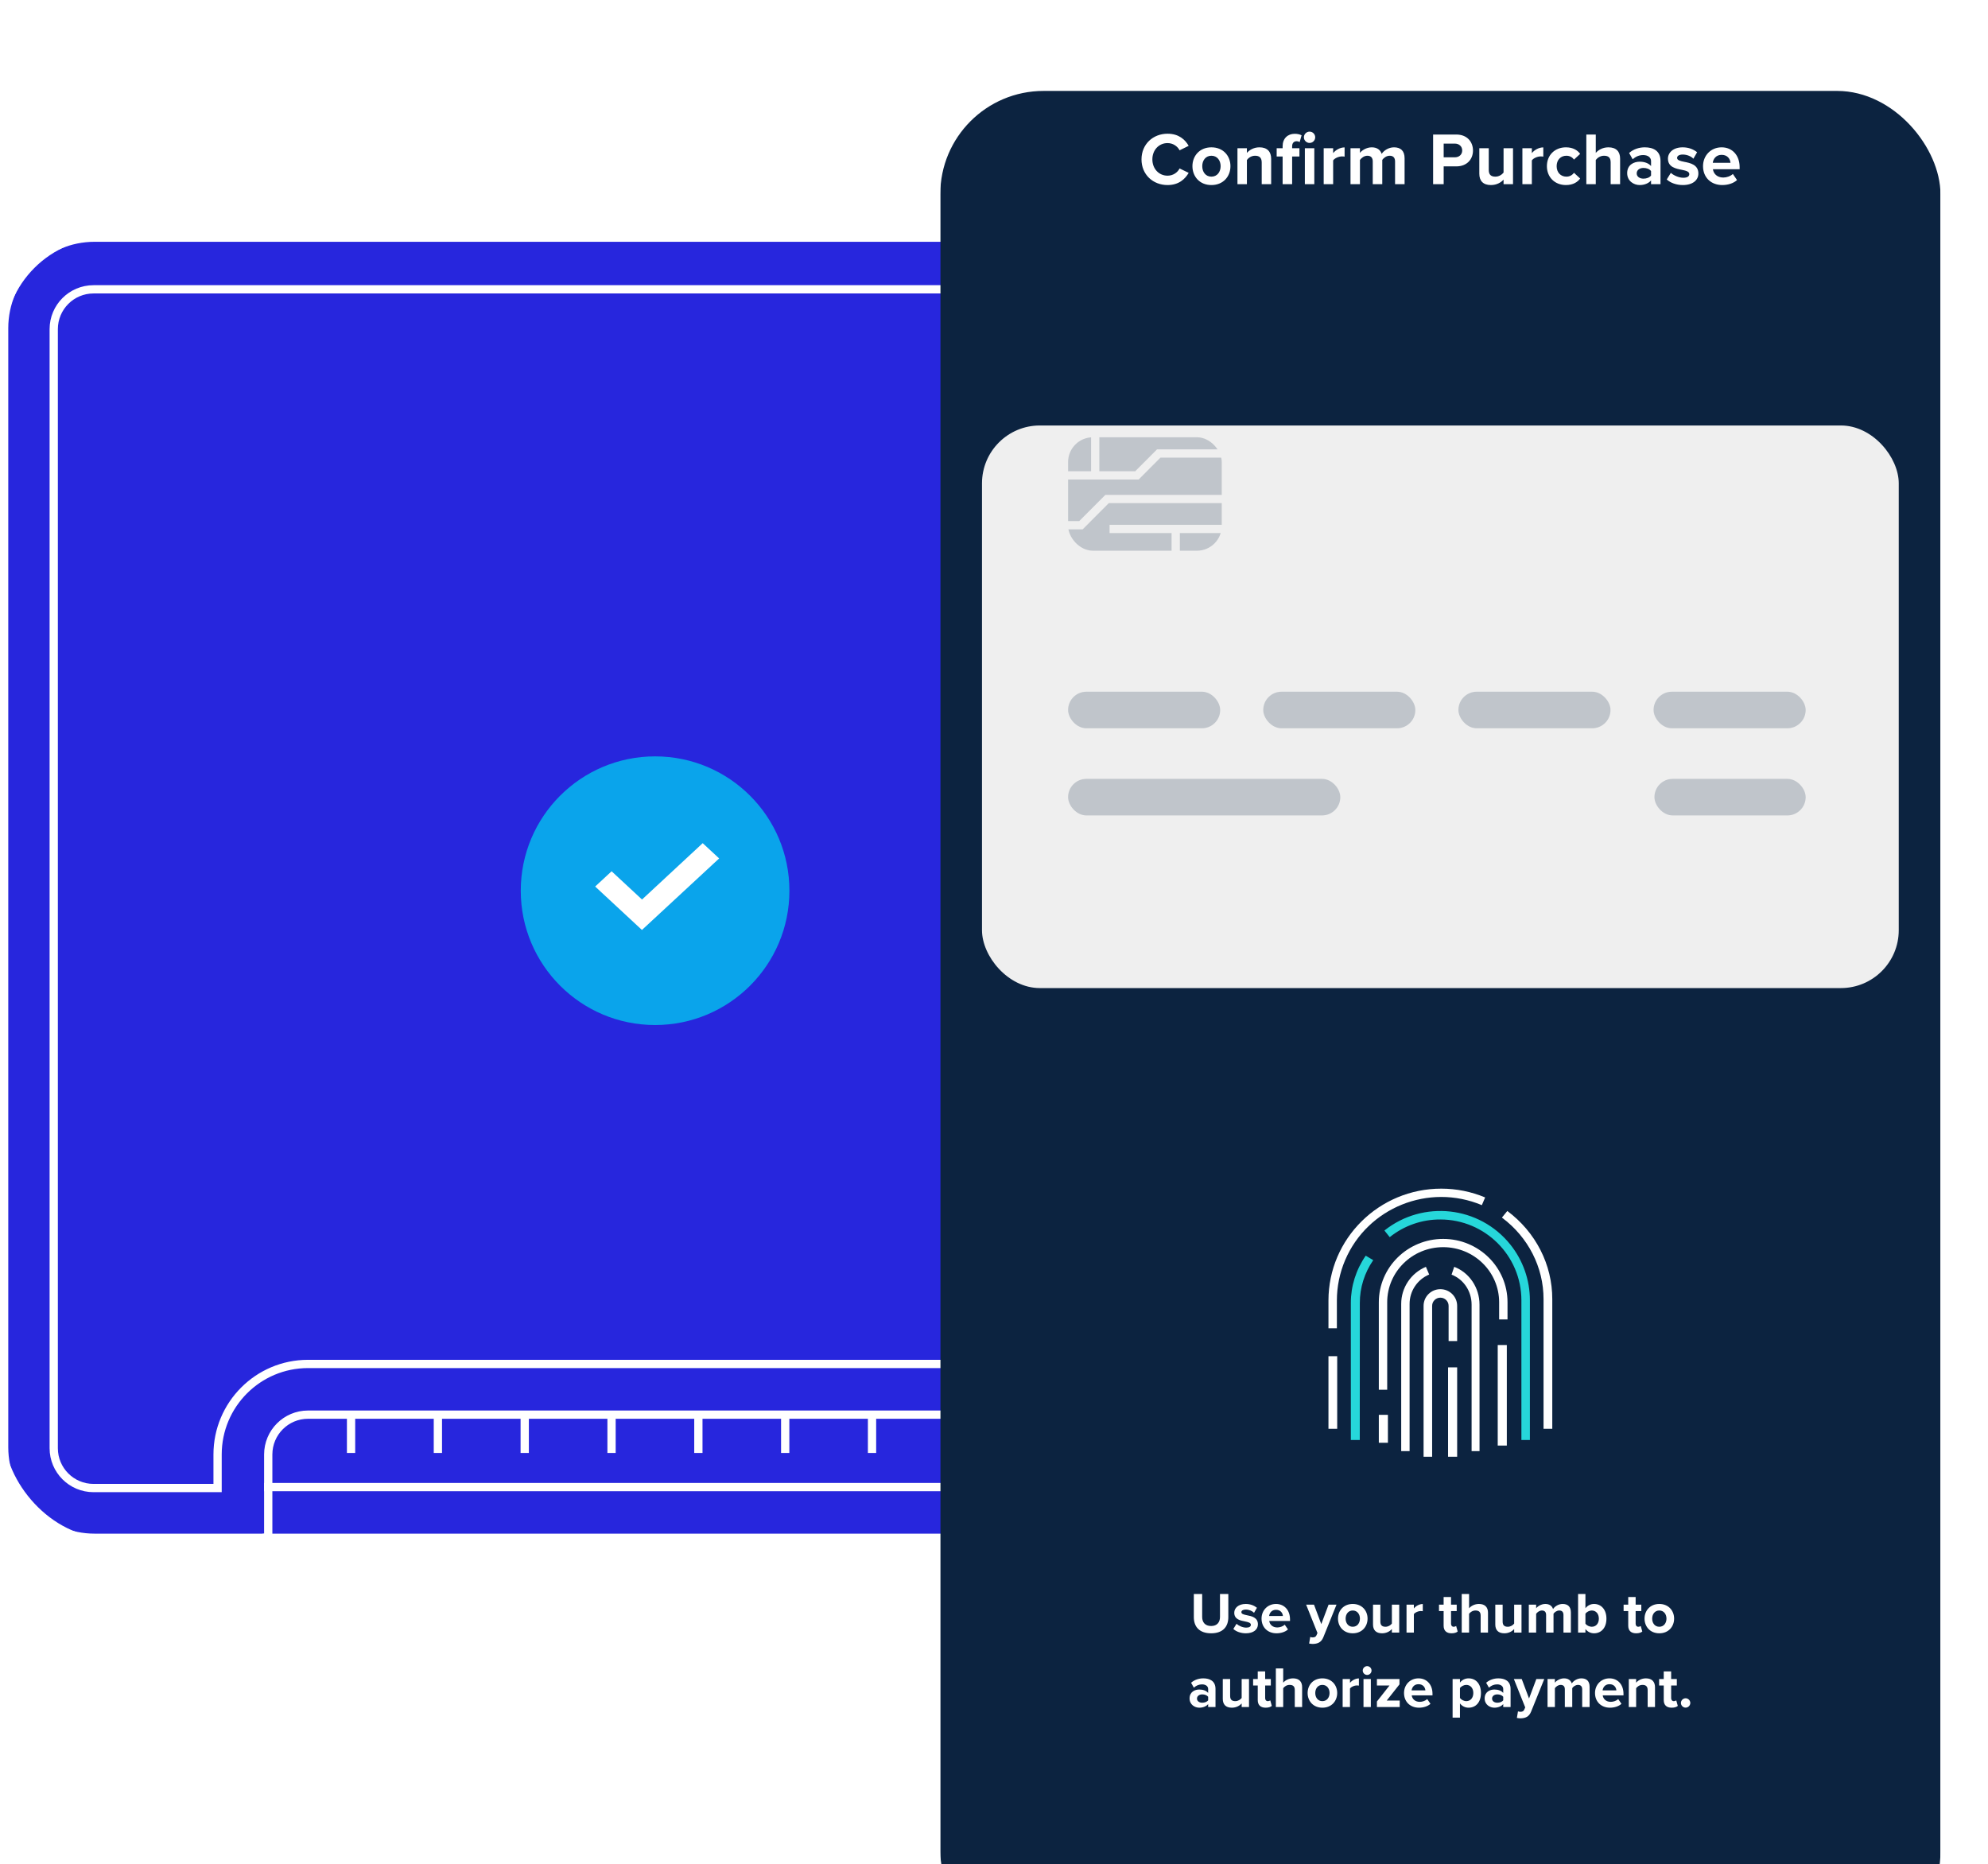
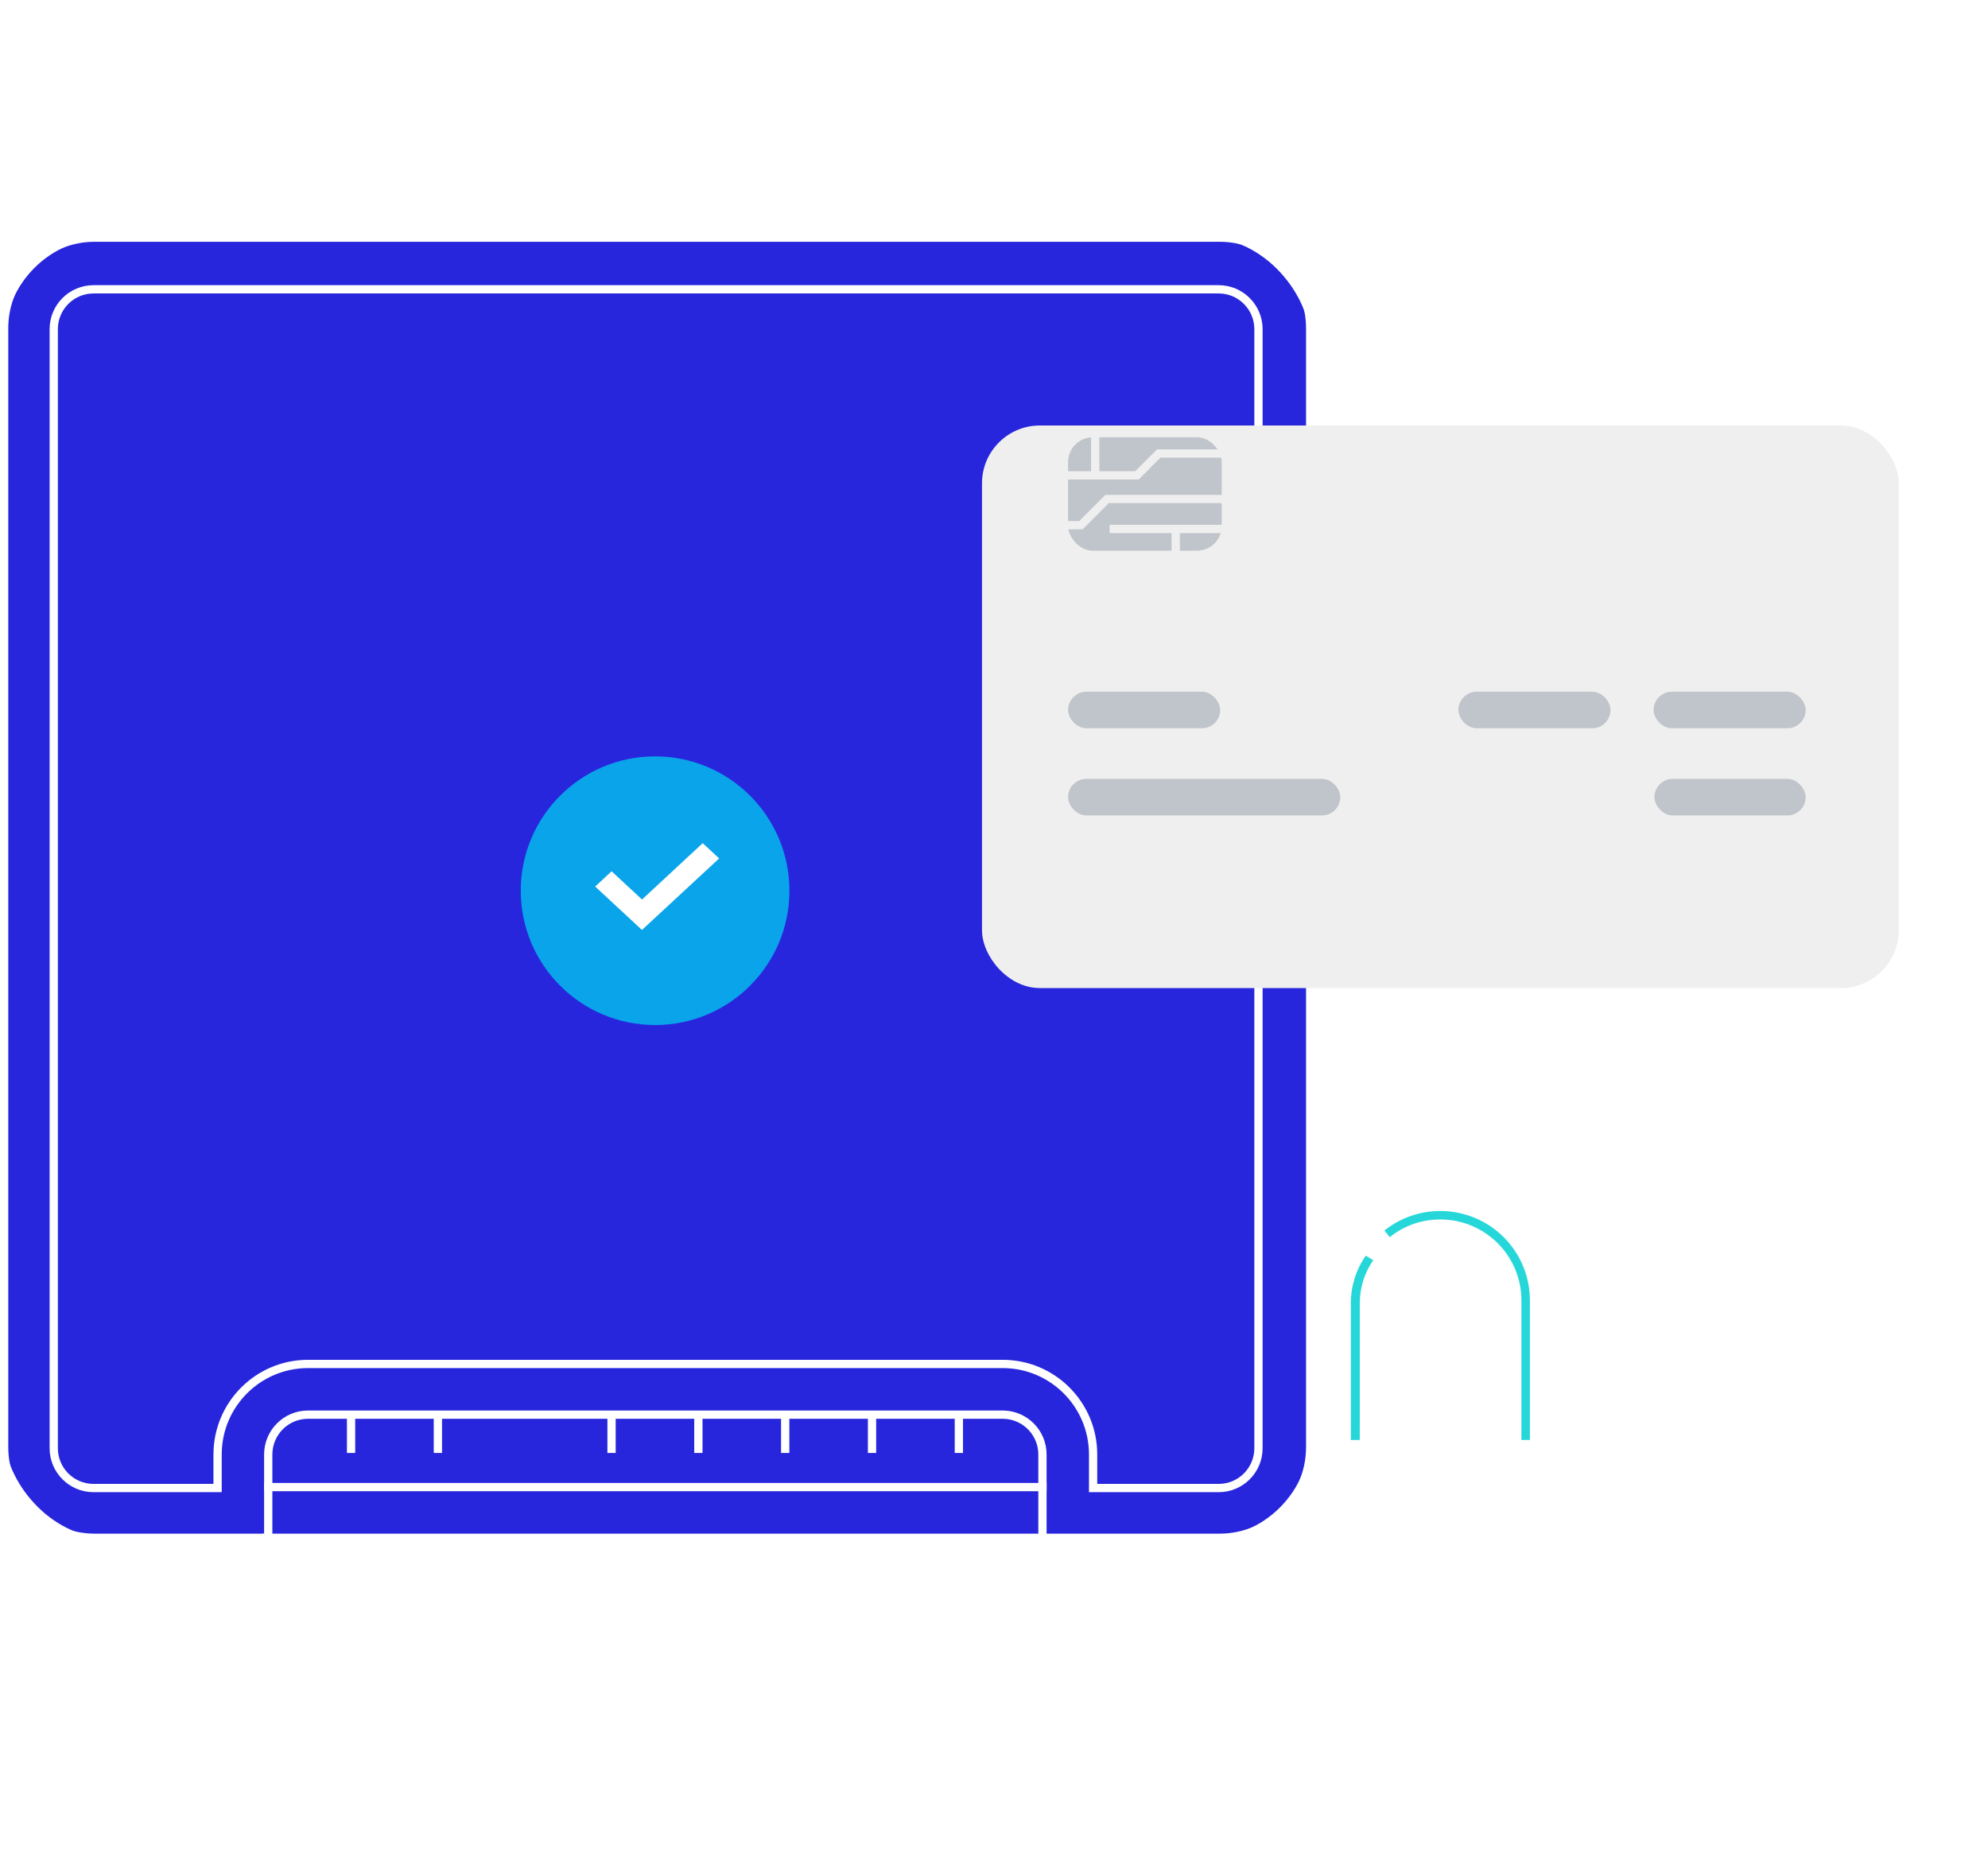
<svg xmlns="http://www.w3.org/2000/svg" width="481" height="451" viewBox="0 0 481 451" fill="none">
  <rect x="1" y="57.5" width="316" height="314.558" rx="25" fill="#2726DD" />
  <path d="M64.9 372.058V373.058H65.9V372.058H64.9ZM242.596 342.267L242.608 341.267H242.596V342.267ZM242.848 342.27L242.874 341.271L242.861 341.271L242.848 342.27ZM252.224 359.791L253.224 359.791V359.791H252.224ZM252.224 360.024L251.224 360.024V360.024H252.224ZM252.224 372.058H251.224V373.058H252.224V372.058ZM264.479 360.024H263.479V361.024H264.479V360.024ZM52.645 360.024V361.024H53.645V360.024H52.645ZM295.116 58.5C306.649 58.5 316 67.859 316 79.405H318C318 66.756 307.756 56.5 295.116 56.5V58.5ZM22.884 58.5H295.116V56.5H22.884V58.5ZM2 79.405C2 67.859 11.351 58.5 22.884 58.5V56.5C10.244 56.5 0 66.756 0 79.405H2ZM2 350.153V79.405H0V350.153H2ZM22.884 371.058C11.351 371.058 2 361.7 2 350.153H0C0 362.802 10.244 373.058 22.884 373.058V371.058ZM52.645 371.058H22.884V373.058H52.645V371.058ZM64.9 371.058H52.645V373.058H64.9V371.058ZM63.9 360.024V372.058H65.9V360.024H63.9ZM63.9 359.791V360.024H65.9V359.791H63.9ZM63.9 351.906V359.791H65.9V351.906H63.9ZM74.529 341.267C68.658 341.267 63.9 346.031 63.9 351.906H65.9C65.9 347.134 69.764 343.267 74.529 343.267V341.267ZM242.596 341.267H74.529V343.267H242.596V341.267ZM242.861 341.271L242.608 341.267L242.583 343.267L242.835 343.27L242.861 341.271ZM253.224 351.906C253.224 346.124 248.617 341.419 242.874 341.271L242.822 343.27C247.482 343.39 251.224 347.21 251.224 351.906H253.224ZM253.224 359.791V351.906H251.224V359.791H253.224ZM253.224 360.025L253.224 359.791L251.224 359.791L251.224 360.024L253.224 360.025ZM253.224 372.058V360.024H251.224V372.058H253.224ZM264.479 371.058H252.224V373.058H264.479V371.058ZM295.116 371.058H264.479V373.058H295.116V371.058ZM316 350.153C316 361.7 306.649 371.058 295.116 371.058V373.058C307.756 373.058 318 362.802 318 350.153H316ZM316 79.405V350.153H318V79.405H316ZM264.479 361.024H294.861V359.024H264.479V361.024ZM294.861 361.024C300.733 361.024 305.49 356.261 305.49 350.386H303.49C303.49 355.158 299.626 359.024 294.861 359.024V361.024ZM305.49 350.386V79.638H303.49V350.386H305.49ZM305.49 79.638C305.49 73.764 300.733 69 294.861 69V71C299.626 71 303.49 74.867 303.49 79.638H305.49ZM294.861 69H22.629V71H294.861V69ZM22.629 69C16.758 69 12 73.764 12 79.638H14C14 74.867 17.864 71 22.629 71V69ZM12 79.638V350.386H14V79.638H12ZM12 350.386C12 356.261 16.758 361.024 22.629 361.024V359.024C17.864 359.024 14 355.158 14 350.386H12ZM22.629 361.024H52.645V359.024H22.629V361.024ZM53.645 360.024V351.906H51.645V360.024H53.645ZM53.645 351.906C53.645 340.359 62.996 331 74.529 331V329C61.89 329 51.645 339.256 51.645 351.906H53.645ZM74.529 331H242.596V329H74.529V331ZM242.596 331C254.128 331 263.479 340.359 263.479 351.906H265.479C265.479 339.256 255.235 329 242.596 329V331ZM263.479 351.906V360.024H265.479V351.906H263.479Z" fill="white" />
  <path d="M64.558 372.062H251.883" stroke="white" stroke-width="2" stroke-linecap="square" />
  <path d="M64.9 359.791H252.224" stroke="white" stroke-width="2" stroke-linecap="square" />
  <path d="M84.939 351.536V342.5" stroke="white" stroke-width="2" />
  <path d="M105.947 351.536V342.5" stroke="white" stroke-width="2" />
-   <path d="M126.956 351.536V342.5" stroke="white" stroke-width="2" />
  <path d="M147.964 351.536V342.5" stroke="white" stroke-width="2" />
  <path d="M168.972 351.536V342.5" stroke="white" stroke-width="2" />
  <path d="M189.981 351.536V342.5" stroke="white" stroke-width="2" />
  <path d="M210.989 351.536V342.5" stroke="white" stroke-width="2" />
  <path d="M231.997 351.536V342.5" stroke="white" stroke-width="2" />
  <g clip-path="url(#clip0_67_10963)">
    <g filter="url(#filter0_dd_67_10963)">
-       <rect x="227.5" width="242" height="451" rx="25" fill="#0C2340" />
-     </g>
+       </g>
    <path fill-rule="evenodd" clip-rule="evenodd" d="M375.577 345.692H373.463V314.339C373.477 306.62 369.763 299.327 363.392 294.589L364.696 292.991C371.581 298.114 375.598 305.996 375.577 314.339V345.692Z" fill="white" />
    <path fill-rule="evenodd" clip-rule="evenodd" d="M323.46 321.369H321.423V314.634C321.437 299.68 333.674 287.57 348.75 287.586C352.384 287.59 355.983 288.313 359.331 289.714L358.536 291.579C345.688 286.196 330.876 292.161 325.45 304.901C324.139 307.985 323.46 311.299 323.46 314.647V321.369Z" fill="white" />
    <path fill-rule="evenodd" clip-rule="evenodd" d="M321.423 328.125H323.538V345.692H321.423V328.125Z" fill="white" />
    <path fill-rule="evenodd" clip-rule="evenodd" d="M370.162 348.395H368.105V314.592C368.091 303.8 359.315 295.056 348.489 295.045C344.032 295.026 339.713 296.537 336.244 299.323L334.962 297.717C344.314 290.27 357.951 291.79 365.424 301.112C368.489 304.939 370.162 309.693 370.162 314.592V348.395Z" fill="#26D7DA" />
    <path fill-rule="evenodd" clip-rule="evenodd" d="M328.999 348.395H326.838V315.208C326.838 311.163 328.091 307.204 330.439 303.802L332.254 304.889C330.137 307.973 329.006 311.56 329.013 315.222L328.999 348.395Z" fill="#26D7DA" />
    <path fill-rule="evenodd" clip-rule="evenodd" d="M362.377 325.423H364.577V349.746H362.377V325.423Z" fill="white" />
    <path fill-rule="evenodd" clip-rule="evenodd" d="M335.636 336.233H333.608V315.075C333.608 306.61 340.578 299.748 349.177 299.748C357.776 299.748 364.746 306.61 364.746 315.075V319.235H362.718V315.075C362.718 307.713 356.654 301.744 349.177 301.744C341.7 301.744 335.636 307.713 335.636 315.075V336.233Z" fill="white" />
    <path fill-rule="evenodd" clip-rule="evenodd" d="M333.608 342.314H335.808V349.071H333.608V342.314Z" fill="white" />
    <path fill-rule="evenodd" clip-rule="evenodd" d="M357.977 351.098H356.056V315.636C356.056 312.395 354.115 309.502 351.208 308.396L351.848 306.504C355.518 307.898 357.964 311.547 357.971 315.636L357.977 351.098Z" fill="white" />
    <path fill-rule="evenodd" clip-rule="evenodd" d="M341.054 351.098H339.023V315.486C339.016 311.567 341.372 308.025 345 306.504L345.792 308.364C342.915 309.57 341.047 312.379 341.054 315.486V351.098Z" fill="white" />
    <path fill-rule="evenodd" clip-rule="evenodd" d="M350.362 330.828H352.562V352.449H350.362V330.828Z" fill="white" />
    <path fill-rule="evenodd" clip-rule="evenodd" d="M346.507 352.449H344.438V315.942C344.438 313.715 346.259 311.91 348.5 311.91C350.741 311.91 352.562 313.715 352.562 315.942V324.466H350.493V315.942C350.493 314.85 349.603 313.964 348.5 313.964C347.397 313.964 346.507 314.85 346.507 315.942V352.449Z" fill="white" />
    <path d="M282.489 44.772C278.979 44.772 276.189 42.252 276.189 38.562C276.189 34.872 278.979 32.352 282.489 32.352C285.225 32.352 286.755 33.792 287.601 35.286L285.405 36.366C284.901 35.394 283.821 34.62 282.489 34.62C280.401 34.62 278.817 36.294 278.817 38.562C278.817 40.83 280.401 42.504 282.489 42.504C283.821 42.504 284.901 41.748 285.405 40.758L287.601 41.82C286.737 43.314 285.225 44.772 282.489 44.772ZM293.101 44.772C290.239 44.772 288.511 42.684 288.511 40.2C288.511 37.734 290.239 35.646 293.101 35.646C295.981 35.646 297.709 37.734 297.709 40.2C297.709 42.684 295.981 44.772 293.101 44.772ZM293.101 42.738C294.523 42.738 295.333 41.568 295.333 40.2C295.333 38.85 294.523 37.68 293.101 37.68C291.679 37.68 290.887 38.85 290.887 40.2C290.887 41.568 291.679 42.738 293.101 42.738ZM307.559 44.556H305.273V39.3C305.273 38.094 304.643 37.68 303.671 37.68C302.771 37.68 302.069 38.184 301.691 38.706V44.556H299.405V35.862H301.691V36.996C302.249 36.33 303.311 35.646 304.733 35.646C306.641 35.646 307.559 36.726 307.559 38.418V44.556ZM316.848 34.584C316.11 34.584 315.48 33.972 315.48 33.216C315.48 32.46 316.11 31.848 316.848 31.848C317.604 31.848 318.216 32.46 318.216 33.216C318.216 33.972 317.604 34.584 316.848 34.584ZM312.636 37.86V44.556H310.332V37.86H308.892V35.862H310.332V35.394C310.332 33.504 311.556 32.37 313.266 32.37C313.914 32.37 314.508 32.514 314.922 32.73L314.454 34.386C314.274 34.26 314.022 34.17 313.716 34.17C313.068 34.17 312.636 34.602 312.636 35.394V35.862H314.4V37.86H312.636ZM318 44.556H315.714V35.862H318V44.556ZM322.556 44.556H320.27V35.862H322.556V37.05C323.168 36.276 324.248 35.664 325.328 35.664V37.896C325.166 37.86 324.95 37.842 324.698 37.842C323.942 37.842 322.934 38.256 322.556 38.814V44.556ZM339.842 44.556H337.538V39.066C337.538 38.256 337.178 37.68 336.242 37.68C335.432 37.68 334.766 38.22 334.442 38.688V44.556H332.138V39.066C332.138 38.256 331.778 37.68 330.842 37.68C330.05 37.68 329.384 38.22 329.042 38.706V44.556H326.756V35.862H329.042V36.996C329.402 36.474 330.554 35.646 331.886 35.646C333.164 35.646 333.974 36.24 334.298 37.23C334.802 36.438 335.954 35.646 337.286 35.646C338.888 35.646 339.842 36.492 339.842 38.274V44.556ZM349.3 44.556H346.744V32.55H352.36C354.97 32.55 356.392 34.314 356.392 36.42C356.392 38.508 354.952 40.254 352.36 40.254H349.3V44.556ZM353.782 36.402C353.782 35.412 353.026 34.746 352.018 34.746H349.3V38.058H352.018C353.026 38.058 353.782 37.41 353.782 36.402ZM366.076 44.556H363.79V43.458C363.196 44.124 362.152 44.772 360.73 44.772C358.822 44.772 357.922 43.728 357.922 42.036V35.862H360.208V41.136C360.208 42.342 360.838 42.738 361.81 42.738C362.692 42.738 363.394 42.252 363.79 41.748V35.862H366.076V44.556ZM370.632 44.556H368.346V35.862H370.632V37.05C371.244 36.276 372.324 35.664 373.404 35.664V37.896C373.242 37.86 373.026 37.842 372.774 37.842C372.018 37.842 371.01 38.256 370.632 38.814V44.556ZM374.274 40.2C374.274 37.536 376.2 35.646 378.882 35.646C380.664 35.646 381.744 36.42 382.32 37.23L380.826 38.616C380.412 38.022 379.782 37.68 378.99 37.68C377.604 37.68 376.632 38.688 376.632 40.2C376.632 41.712 377.604 42.738 378.99 42.738C379.782 42.738 380.412 42.378 380.826 41.802L382.32 43.188C381.744 43.998 380.664 44.772 378.882 44.772C376.2 44.772 374.274 42.882 374.274 40.2ZM391.987 44.556H389.701V39.264C389.701 38.058 389.071 37.68 388.081 37.68C387.199 37.68 386.497 38.184 386.101 38.706V44.556H383.815V32.55H386.101V36.996C386.659 36.33 387.739 35.646 389.161 35.646C391.069 35.646 391.987 36.69 391.987 38.382V44.556ZM401.762 44.556H399.476V43.656C398.882 44.358 397.856 44.772 396.722 44.772C395.336 44.772 393.698 43.836 393.698 41.892C393.698 39.858 395.336 39.12 396.722 39.12C397.874 39.12 398.9 39.48 399.476 40.182V38.976C399.476 38.094 398.72 37.518 397.568 37.518C396.632 37.518 395.768 37.86 395.03 38.544L394.166 37.014C395.228 36.078 396.596 35.646 397.964 35.646C399.944 35.646 401.762 36.438 401.762 38.94V44.556ZM399.476 42.468V41.388C399.098 40.884 398.378 40.632 397.64 40.632C396.74 40.632 396.002 41.118 396.002 41.946C396.002 42.756 396.74 43.224 397.64 43.224C398.378 43.224 399.098 42.972 399.476 42.468ZM403.274 43.422L404.264 41.82C404.894 42.414 406.19 43.008 407.27 43.008C408.26 43.008 408.728 42.666 408.728 42.126C408.728 41.514 407.972 41.298 406.982 41.1C405.488 40.812 403.562 40.452 403.562 38.382C403.562 36.924 404.84 35.646 407.126 35.646C408.602 35.646 409.772 36.15 410.618 36.834L409.718 38.4C409.196 37.842 408.206 37.392 407.144 37.392C406.316 37.392 405.776 37.698 405.776 38.202C405.776 38.742 406.46 38.94 407.432 39.138C408.926 39.426 410.924 39.822 410.924 41.982C410.924 43.584 409.574 44.772 407.162 44.772C405.65 44.772 404.192 44.268 403.274 43.422ZM412.05 40.2C412.05 37.68 413.904 35.646 416.55 35.646C419.142 35.646 420.906 37.59 420.906 40.434V40.938H414.444C414.588 42.036 415.47 42.954 416.946 42.954C417.756 42.954 418.71 42.63 419.268 42.09L420.276 43.566C419.394 44.376 418.044 44.772 416.694 44.772C414.048 44.772 412.05 42.99 412.05 40.2ZM416.55 37.464C415.128 37.464 414.516 38.526 414.408 39.39H418.692C418.638 38.562 418.062 37.464 416.55 37.464Z" fill="white" />
    <path d="M288.851 391.276V385.662H290.867V391.206C290.867 392.508 291.581 393.404 293.037 393.404C294.465 393.404 295.179 392.508 295.179 391.206V385.662H297.195V391.262C297.195 393.586 295.865 395.168 293.037 395.168C290.181 395.168 288.851 393.572 288.851 391.276ZM298.406 394.118L299.176 392.872C299.666 393.334 300.674 393.796 301.514 393.796C302.284 393.796 302.648 393.53 302.648 393.11C302.648 392.634 302.06 392.466 301.29 392.312C300.128 392.088 298.63 391.808 298.63 390.198C298.63 389.064 299.624 388.07 301.402 388.07C302.55 388.07 303.46 388.462 304.118 388.994L303.418 390.212C303.012 389.778 302.242 389.428 301.416 389.428C300.772 389.428 300.352 389.666 300.352 390.058C300.352 390.478 300.884 390.632 301.64 390.786C302.802 391.01 304.356 391.318 304.356 392.998C304.356 394.244 303.306 395.168 301.43 395.168C300.254 395.168 299.12 394.776 298.406 394.118ZM305.232 391.612C305.232 389.652 306.674 388.07 308.732 388.07C310.748 388.07 312.12 389.582 312.12 391.794V392.186H307.094C307.206 393.04 307.892 393.754 309.04 393.754C309.67 393.754 310.412 393.502 310.846 393.082L311.63 394.23C310.944 394.86 309.894 395.168 308.844 395.168C306.786 395.168 305.232 393.782 305.232 391.612ZM308.732 389.484C307.626 389.484 307.15 390.31 307.066 390.982H310.398C310.356 390.338 309.908 389.484 308.732 389.484ZM316.748 397.646L317.014 396.05C317.168 396.12 317.406 396.162 317.574 396.162C318.036 396.162 318.344 396.036 318.512 395.672L318.764 395.098L316.02 388.238H317.924L319.688 392.942L321.452 388.238H323.37L320.192 396.106C319.688 397.38 318.792 397.716 317.63 397.744C317.42 397.744 316.972 397.702 316.748 397.646ZM327.3 395.168C325.074 395.168 323.73 393.544 323.73 391.612C323.73 389.694 325.074 388.07 327.3 388.07C329.54 388.07 330.884 389.694 330.884 391.612C330.884 393.544 329.54 395.168 327.3 395.168ZM327.3 393.586C328.406 393.586 329.036 392.676 329.036 391.612C329.036 390.562 328.406 389.652 327.3 389.652C326.194 389.652 325.578 390.562 325.578 391.612C325.578 392.676 326.194 393.586 327.3 393.586ZM338.545 395H336.767V394.146C336.305 394.664 335.493 395.168 334.387 395.168C332.903 395.168 332.203 394.356 332.203 393.04V388.238H333.981V392.34C333.981 393.278 334.471 393.586 335.227 393.586C335.913 393.586 336.459 393.208 336.767 392.816V388.238H338.545V395ZM342.089 395H340.311V388.238H342.089V389.162C342.565 388.56 343.405 388.084 344.245 388.084V389.82C344.119 389.792 343.951 389.778 343.755 389.778C343.167 389.778 342.383 390.1 342.089 390.534V395ZM351.206 395.168C349.96 395.168 349.288 394.524 349.288 393.32V389.792H348.168V388.238H349.288V386.39H351.08V388.238H352.452V389.792H351.08V392.844C351.08 393.264 351.304 393.586 351.696 393.586C351.962 393.586 352.214 393.488 352.312 393.39L352.69 394.734C352.424 394.972 351.948 395.168 351.206 395.168ZM360.024 395H358.246V390.884C358.246 389.946 357.756 389.652 356.986 389.652C356.3 389.652 355.754 390.044 355.446 390.45V395H353.668V385.662H355.446V389.12C355.88 388.602 356.72 388.07 357.826 388.07C359.31 388.07 360.024 388.882 360.024 390.198V395ZM368.131 395H366.353V394.146C365.891 394.664 365.079 395.168 363.973 395.168C362.489 395.168 361.789 394.356 361.789 393.04V388.238H363.567V392.34C363.567 393.278 364.057 393.586 364.813 393.586C365.499 393.586 366.045 393.208 366.353 392.816V388.238H368.131V395ZM380.075 395H378.283V390.73C378.283 390.1 378.003 389.652 377.275 389.652C376.645 389.652 376.127 390.072 375.875 390.436V395H374.083V390.73C374.083 390.1 373.803 389.652 373.075 389.652C372.459 389.652 371.941 390.072 371.675 390.45V395H369.897V388.238H371.675V389.12C371.955 388.714 372.851 388.07 373.887 388.07C374.881 388.07 375.511 388.532 375.763 389.302C376.155 388.686 377.051 388.07 378.087 388.07C379.333 388.07 380.075 388.728 380.075 390.114V395ZM383.597 395H381.819V385.662H383.597V389.106C384.129 388.42 384.885 388.07 385.683 388.07C387.405 388.07 388.679 389.414 388.679 391.626C388.679 393.88 387.391 395.168 385.683 395.168C384.871 395.168 384.129 394.804 383.597 394.146V395ZM383.597 390.436V392.83C383.891 393.264 384.549 393.586 385.123 393.586C386.159 393.586 386.845 392.802 386.845 391.626C386.845 390.45 386.159 389.652 385.123 389.652C384.549 389.652 383.891 389.988 383.597 390.436ZM395.872 395.168C394.626 395.168 393.954 394.524 393.954 393.32V389.792H392.834V388.238H393.954V386.39H395.746V388.238H397.118V389.792H395.746V392.844C395.746 393.264 395.97 393.586 396.362 393.586C396.628 393.586 396.88 393.488 396.978 393.39L397.356 394.734C397.09 394.972 396.614 395.168 395.872 395.168ZM401.47 395.168C399.244 395.168 397.9 393.544 397.9 391.612C397.9 389.694 399.244 388.07 401.47 388.07C403.71 388.07 405.054 389.694 405.054 391.612C405.054 393.544 403.71 395.168 401.47 395.168ZM401.47 393.586C402.576 393.586 403.206 392.676 403.206 391.612C403.206 390.562 402.576 389.652 401.47 389.652C400.364 389.652 399.748 390.562 399.748 391.612C399.748 392.676 400.364 393.586 401.47 393.586ZM294.093 413H292.315V412.3C291.853 412.846 291.055 413.168 290.173 413.168C289.095 413.168 287.821 412.44 287.821 410.928C287.821 409.346 289.095 408.772 290.173 408.772C291.069 408.772 291.867 409.052 292.315 409.598V408.66C292.315 407.974 291.727 407.526 290.831 407.526C290.103 407.526 289.431 407.792 288.857 408.324L288.185 407.134C289.011 406.406 290.075 406.07 291.139 406.07C292.679 406.07 294.093 406.686 294.093 408.632V413ZM292.315 411.376V410.536C292.021 410.144 291.461 409.948 290.887 409.948C290.187 409.948 289.613 410.326 289.613 410.97C289.613 411.6 290.187 411.964 290.887 411.964C291.461 411.964 292.021 411.768 292.315 411.376ZM302.199 413H300.421V412.146C299.959 412.664 299.147 413.168 298.041 413.168C296.557 413.168 295.857 412.356 295.857 411.04V406.238H297.635V410.34C297.635 411.278 298.125 411.586 298.881 411.586C299.567 411.586 300.113 411.208 300.421 410.816V406.238H302.199V413ZM306.232 413.168C304.986 413.168 304.314 412.524 304.314 411.32V407.792H303.194V406.238H304.314V404.39H306.106V406.238H307.478V407.792H306.106V410.844C306.106 411.264 306.33 411.586 306.722 411.586C306.988 411.586 307.24 411.488 307.338 411.39L307.716 412.734C307.45 412.972 306.974 413.168 306.232 413.168ZM315.051 413H313.273V408.884C313.273 407.946 312.783 407.652 312.013 407.652C311.327 407.652 310.781 408.044 310.473 408.45V413H308.695V403.662H310.473V407.12C310.907 406.602 311.747 406.07 312.853 406.07C314.337 406.07 315.051 406.882 315.051 408.198V413ZM319.952 413.168C317.726 413.168 316.382 411.544 316.382 409.612C316.382 407.694 317.726 406.07 319.952 406.07C322.192 406.07 323.536 407.694 323.536 409.612C323.536 411.544 322.192 413.168 319.952 413.168ZM319.952 411.586C321.058 411.586 321.688 410.676 321.688 409.612C321.688 408.562 321.058 407.652 319.952 407.652C318.846 407.652 318.23 408.562 318.23 409.612C318.23 410.676 318.846 411.586 319.952 411.586ZM326.633 413H324.855V406.238H326.633V407.162C327.109 406.56 327.949 406.084 328.789 406.084V407.82C328.663 407.792 328.495 407.778 328.299 407.778C327.711 407.778 326.927 408.1 326.633 408.534V413ZM330.782 405.244C330.208 405.244 329.718 404.768 329.718 404.18C329.718 403.592 330.208 403.116 330.782 403.116C331.37 403.116 331.846 403.592 331.846 404.18C331.846 404.768 331.37 405.244 330.782 405.244ZM331.678 413H329.9V406.238H331.678V413ZM338.663 413H333.147V411.67L336.199 407.792H333.147V406.238H338.607V407.526L335.513 411.446H338.663V413ZM339.706 409.612C339.706 407.652 341.148 406.07 343.206 406.07C345.222 406.07 346.594 407.582 346.594 409.794V410.186H341.568C341.68 411.04 342.366 411.754 343.514 411.754C344.144 411.754 344.886 411.502 345.32 411.082L346.104 412.23C345.418 412.86 344.368 413.168 343.318 413.168C341.26 413.168 339.706 411.782 339.706 409.612ZM343.206 407.484C342.1 407.484 341.624 408.31 341.54 408.982H344.872C344.83 408.338 344.382 407.484 343.206 407.484ZM353.238 412.132V415.576H351.46V406.238H353.238V407.092C353.756 406.434 354.498 406.07 355.324 406.07C357.06 406.07 358.32 407.358 358.32 409.612C358.32 411.866 357.06 413.168 355.324 413.168C354.526 413.168 353.784 412.832 353.238 412.132ZM356.472 409.612C356.472 408.45 355.786 407.652 354.764 407.652C354.19 407.652 353.532 407.988 353.238 408.422V410.816C353.532 411.236 354.19 411.586 354.764 411.586C355.786 411.586 356.472 410.788 356.472 409.612ZM365.488 413H363.71V412.3C363.248 412.846 362.45 413.168 361.568 413.168C360.49 413.168 359.216 412.44 359.216 410.928C359.216 409.346 360.49 408.772 361.568 408.772C362.464 408.772 363.262 409.052 363.71 409.598V408.66C363.71 407.974 363.122 407.526 362.226 407.526C361.498 407.526 360.826 407.792 360.252 408.324L359.58 407.134C360.406 406.406 361.47 406.07 362.534 406.07C364.074 406.07 365.488 406.686 365.488 408.632V413ZM363.71 411.376V410.536C363.416 410.144 362.856 409.948 362.282 409.948C361.582 409.948 361.008 410.326 361.008 410.97C361.008 411.6 361.582 411.964 362.282 411.964C362.856 411.964 363.416 411.768 363.71 411.376ZM367.013 415.646L367.279 414.05C367.433 414.12 367.671 414.162 367.839 414.162C368.301 414.162 368.609 414.036 368.777 413.672L369.029 413.098L366.285 406.238H368.189L369.953 410.942L371.717 406.238H373.635L370.457 414.106C369.953 415.38 369.057 415.716 367.895 415.744C367.685 415.744 367.237 415.702 367.013 415.646ZM384.607 413H382.815V408.73C382.815 408.1 382.535 407.652 381.807 407.652C381.177 407.652 380.659 408.072 380.407 408.436V413H378.615V408.73C378.615 408.1 378.335 407.652 377.607 407.652C376.991 407.652 376.473 408.072 376.207 408.45V413H374.429V406.238H376.207V407.12C376.487 406.714 377.383 406.07 378.419 406.07C379.413 406.07 380.043 406.532 380.295 407.302C380.687 406.686 381.583 406.07 382.619 406.07C383.865 406.07 384.607 406.728 384.607 408.114V413ZM385.917 409.612C385.917 407.652 387.359 406.07 389.417 406.07C391.433 406.07 392.805 407.582 392.805 409.794V410.186H387.779C387.891 411.04 388.577 411.754 389.725 411.754C390.355 411.754 391.097 411.502 391.531 411.082L392.315 412.23C391.629 412.86 390.579 413.168 389.529 413.168C387.471 413.168 385.917 411.782 385.917 409.612ZM389.417 407.484C388.311 407.484 387.835 408.31 387.751 408.982H391.083C391.041 408.338 390.593 407.484 389.417 407.484ZM400.431 413H398.653V408.912C398.653 407.974 398.163 407.652 397.407 407.652C396.707 407.652 396.161 408.044 395.867 408.45V413H394.089V406.238H395.867V407.12C396.301 406.602 397.127 406.07 398.233 406.07C399.717 406.07 400.431 406.91 400.431 408.226V413ZM404.464 413.168C403.218 413.168 402.546 412.524 402.546 411.32V407.792H401.426V406.238H402.546V404.39H404.338V406.238H405.71V407.792H404.338V410.844C404.338 411.264 404.562 411.586 404.954 411.586C405.22 411.586 405.472 411.488 405.57 411.39L405.948 412.734C405.682 412.972 405.206 413.168 404.464 413.168ZM406.703 412.02C406.703 411.404 407.221 410.886 407.837 410.886C408.453 410.886 408.971 411.404 408.971 412.02C408.971 412.636 408.453 413.154 407.837 413.154C407.221 413.154 406.703 412.636 406.703 412.02Z" fill="white" />
  </g>
  <g filter="url(#filter1_dd_67_10963)">
    <rect x="237.595" y="80.942" width="221.81" height="136.117" rx="14" fill="#EFEFEF" />
  </g>
  <rect opacity="0.205" x="258.425" y="105.793" width="37.179" height="27.449" rx="6" fill="#0C2340" />
  <rect opacity="0.205" x="258.425" y="167.356" width="36.803" height="8.849" rx="4.424" fill="#0C2340" />
  <rect opacity="0.205" x="258.425" y="188.442" width="65.867" height="8.849" rx="4.424" fill="#0C2340" />
  <rect opacity="0.205" x="400.293" y="188.442" width="36.593" height="8.849" rx="4.424" fill="#0C2340" />
-   <rect opacity="0.205" x="305.644" y="167.356" width="36.803" height="8.849" rx="4.424" fill="#0C2340" />
  <rect opacity="0.205" x="352.864" y="167.356" width="36.803" height="8.849" rx="4.424" fill="#0C2340" />
  <rect opacity="0.205" x="400.083" y="167.356" width="36.803" height="8.849" rx="4.424" fill="#0C2340" />
  <path d="M256.244 115.018H275.082L280.359 109.724L295.993 109.724" stroke="#EFEFEF" stroke-width="2" />
  <path d="M296.746 120.731L267.861 120.731L261.543 127.07H249.207" stroke="#EFEFEF" stroke-width="2" />
  <path d="M264.989 114.785V103.827" stroke="#EFEFEF" stroke-width="2" />
  <path d="M297.949 127.975H268.463" stroke="#EFEFEF" stroke-width="2" />
  <path d="M284.466 128.145V134.326" stroke="#EFEFEF" stroke-width="2" />
  <circle cx="158.5" cy="215.5" r="32.5" fill="#0AA4EB" />
  <path fill-rule="evenodd" clip-rule="evenodd" d="M155.32 225L144 214.491L147.979 210.801L155.339 217.634L170.021 204L174 207.694L155.32 225Z" fill="white" />
  <defs>
    <filter id="filter0_dd_67_10963" x="206.5" y="-8" width="284" height="502" filterUnits="userSpaceOnUse" color-interpolation-filters="sRGB">
      <feFlood flood-opacity="0" result="BackgroundImageFix" />
      <feColorMatrix in="SourceAlpha" type="matrix" values="0 0 0 0 0 0 0 0 0 0 0 0 0 0 0 0 0 0 127 0" result="hardAlpha" />
      <feMorphology radius="4" operator="erode" in="SourceAlpha" result="effect1_dropShadow_67_10963" />
      <feOffset dy="22" />
      <feGaussianBlur stdDeviation="12.5" />
      <feColorMatrix type="matrix" values="0 0 0 0 0 0 0 0 0 0 0 0 0 0 0 0 0 0 0.15 0" />
      <feBlend mode="normal" in2="BackgroundImageFix" result="effect1_dropShadow_67_10963" />
      <feColorMatrix in="SourceAlpha" type="matrix" values="0 0 0 0 0 0 0 0 0 0 0 0 0 0 0 0 0 0 127 0" result="hardAlpha" />
      <feOffset />
      <feGaussianBlur stdDeviation="4" />
      <feColorMatrix type="matrix" values="0 0 0 0 0 0 0 0 0 0 0 0 0 0 0 0 0 0 0.079 0" />
      <feBlend mode="normal" in2="effect1_dropShadow_67_10963" result="effect2_dropShadow_67_10963" />
      <feBlend mode="normal" in="SourceGraphic" in2="effect2_dropShadow_67_10963" result="shape" />
    </filter>
    <filter id="filter1_dd_67_10963" x="216.595" y="72.942" width="263.81" height="187.117" filterUnits="userSpaceOnUse" color-interpolation-filters="sRGB">
      <feFlood flood-opacity="0" result="BackgroundImageFix" />
      <feColorMatrix in="SourceAlpha" type="matrix" values="0 0 0 0 0 0 0 0 0 0 0 0 0 0 0 0 0 0 127 0" result="hardAlpha" />
      <feMorphology radius="4" operator="erode" in="SourceAlpha" result="effect1_dropShadow_67_10963" />
      <feOffset dy="22" />
      <feGaussianBlur stdDeviation="12.5" />
      <feColorMatrix type="matrix" values="0 0 0 0 0 0 0 0 0 0 0 0 0 0 0 0 0 0 0.15 0" />
      <feBlend mode="normal" in2="BackgroundImageFix" result="effect1_dropShadow_67_10963" />
      <feColorMatrix in="SourceAlpha" type="matrix" values="0 0 0 0 0 0 0 0 0 0 0 0 0 0 0 0 0 0 127 0" result="hardAlpha" />
      <feOffset />
      <feGaussianBlur stdDeviation="4" />
      <feColorMatrix type="matrix" values="0 0 0 0 0 0 0 0 0 0 0 0 0 0 0 0 0 0 0.079 0" />
      <feBlend mode="normal" in2="effect1_dropShadow_67_10963" result="effect2_dropShadow_67_10963" />
      <feBlend mode="normal" in="SourceGraphic" in2="effect2_dropShadow_67_10963" result="shape" />
    </filter>
    <clipPath id="clip0_67_10963">
      <rect width="242" height="451" fill="white" transform="translate(227.5)" />
    </clipPath>
  </defs>
</svg>